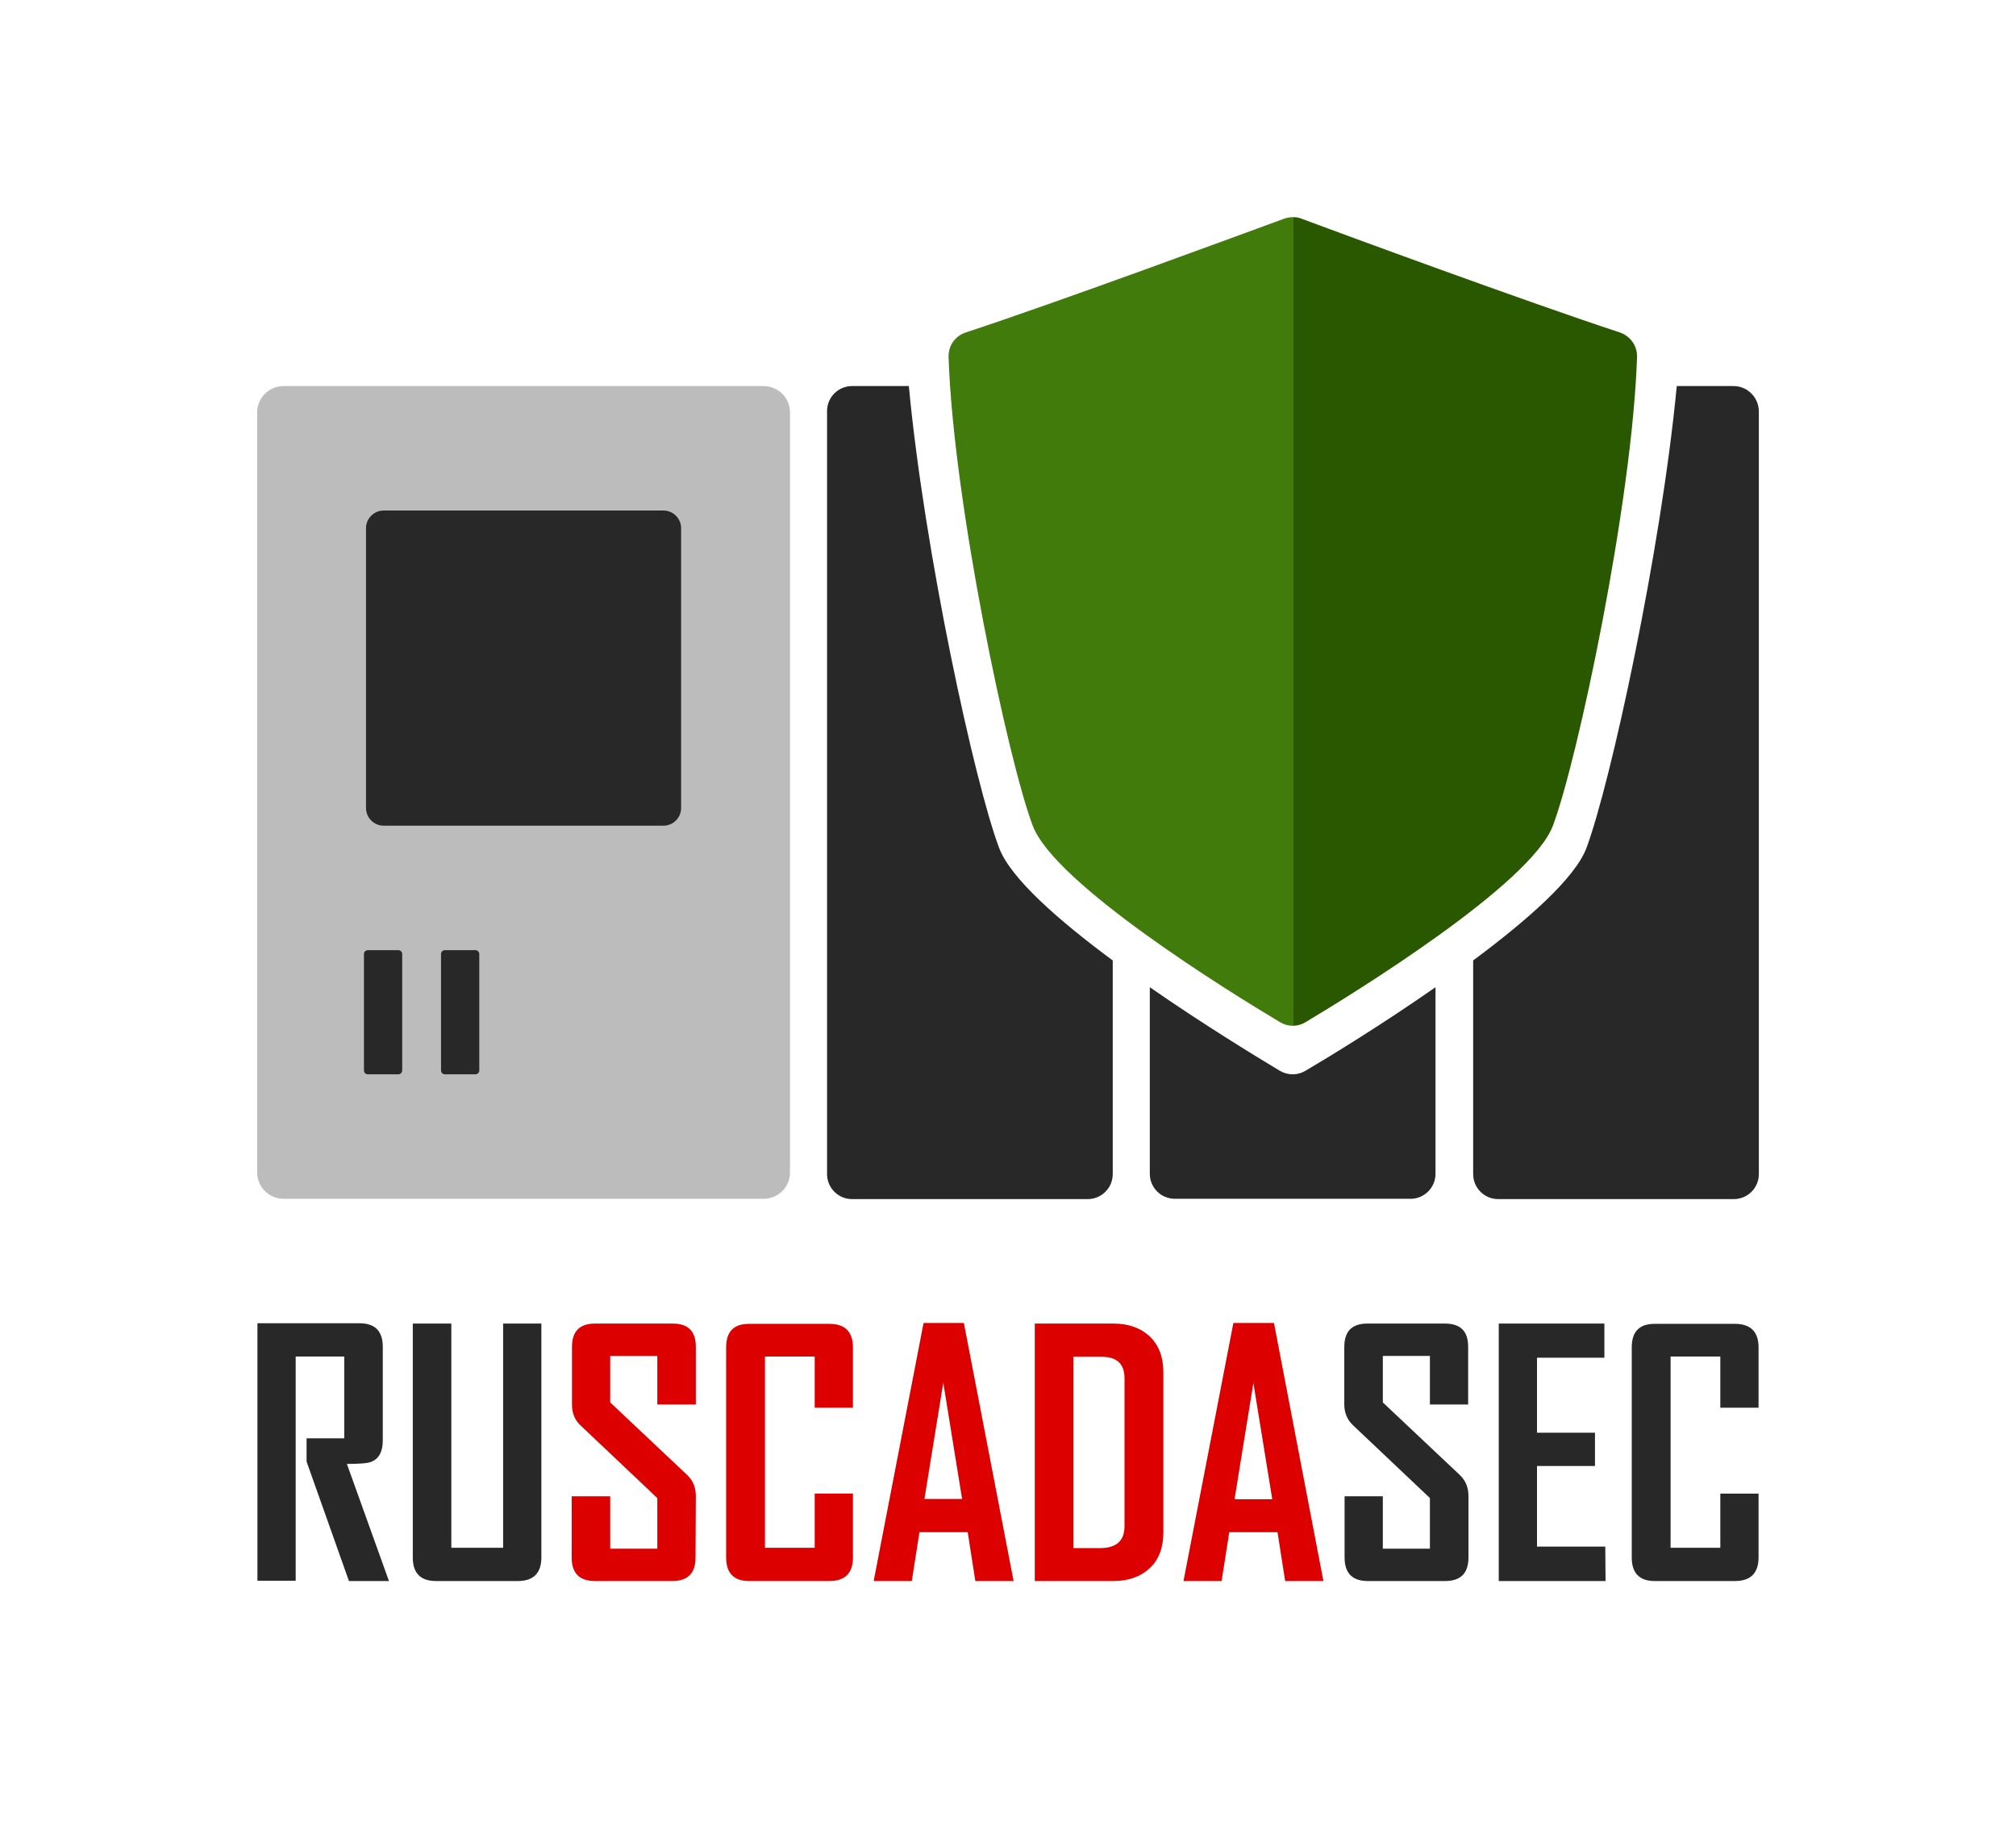
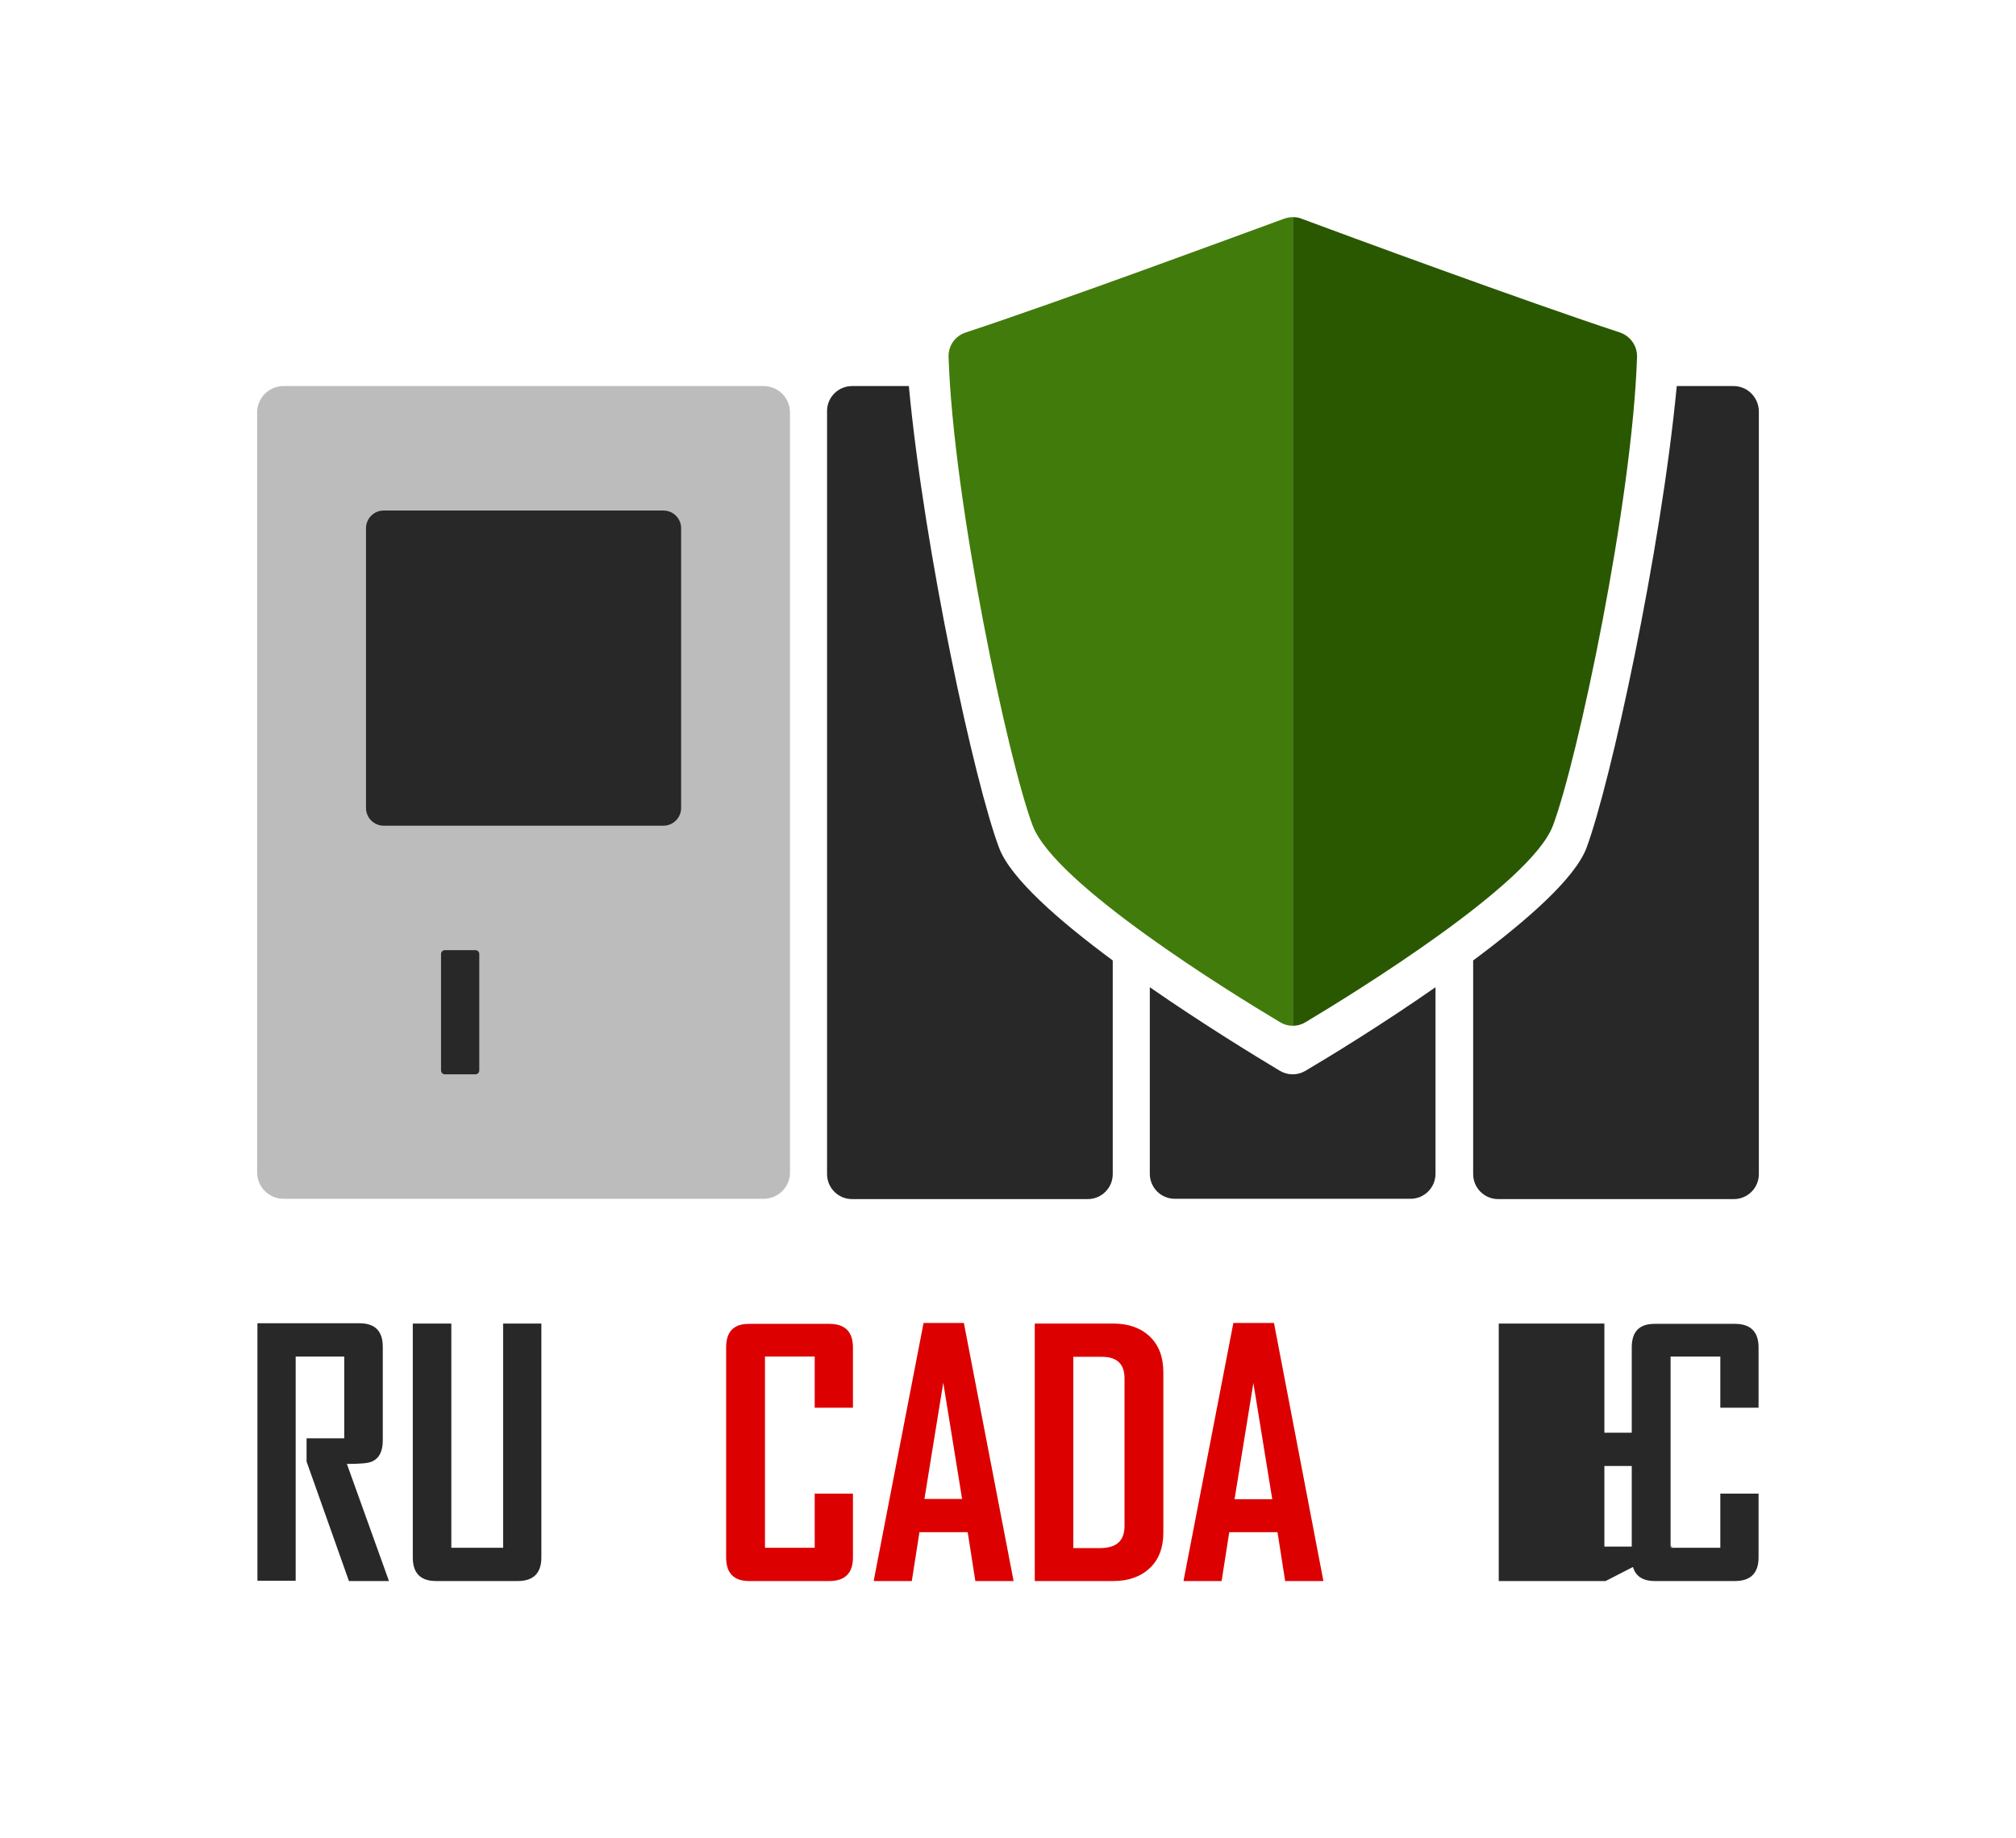
<svg xmlns="http://www.w3.org/2000/svg" version="1.1" id="logo-fin_1_" x="0px" y="0px" viewBox="0 0 685.2 624.7" style="enable-background:new 0 0 685.2 624.7;" xml:space="preserve">
  <style type="text/css"> .st0{fill:#BCBCBC;} .st1{fill:#282828;} .st2{fill:#DC0000;} .st3{fill:#417B0C;} .st4{fill:#2A5800;} </style>
  <g>
    <path class="st0" d="M259.5,407.4H96.4c-5,0-9-4-9-9V140.2c0-5,4-9,9-9h163.1c5,0,9,4,9,9v258.3 C268.5,403.4,264.5,407.4,259.5,407.4z" />
    <path class="st1" d="M225.5,280.6h-95.1c-3.3,0-6-2.7-6-6v-95.1c0-3.3,2.7-6,6-6h95.1c3.3,0,6,2.7,6,6v95.1 C231.5,277.9,228.8,280.6,225.5,280.6z" />
    <g>
      <path class="st1" d="M162.9,363.8v-39.6c0-0.7-0.6-1.3-1.3-1.3h-10.4c-0.7,0-1.3,0.6-1.3,1.3v39.6c0,0.7,0.6,1.3,1.3,1.3h10.4 C162.3,365.1,162.9,364.5,162.9,363.8z" />
-       <path class="st1" d="M136.7,363.8v-39.6c0-0.7-0.6-1.3-1.3-1.3H125c-0.7,0-1.3,0.6-1.3,1.3v39.6c0,0.7,0.6,1.3,1.3,1.3h10.4 C136.1,365.1,136.7,364.5,136.7,363.8z" />
    </g>
    <g>
      <path class="st1" d="M132.2,537.3h-13.6l-14.4-40.6v-7.9H117V461h-16.5v76.2h-13v-87.5h34.7c5.3,0,7.9,2.7,7.9,8v31.8 c0,3.7-1.2,6.1-3.7,7.2c-1.3,0.6-4.2,0.8-8.5,0.8L132.2,537.3z" />
      <path class="st1" d="M184,529.3c0,5.3-2.7,8-8,8h-27.8c-5.3,0-7.9-2.7-7.9-8v-79.5h13.1V526H171v-76.2h13V529.3z" />
-       <path class="st2" d="M236.4,529.3c0,5.3-2.6,8-7.9,8h-26.3c-5.3,0-7.9-2.7-7.9-8v-20.8h13.1v17.8h16v-17.2l-26.2-24.8 c-1.9-1.8-2.8-4.2-2.8-7v-19.5c0-5.4,2.6-8,7.9-8h26.3c5.3,0,7.9,2.6,7.9,7.9v19.6h-13.1v-16.5h-16v15.8l26.2,24.7 c1.9,1.8,2.9,4.2,2.9,7.1L236.4,529.3L236.4,529.3z" />
      <path class="st2" d="M289.9,529.3c0,5.3-2.7,8-8,8h-27.3c-5.2,0-7.8-2.7-7.8-8v-71.4c0-5.4,2.6-8,7.8-8h27.3c5.3,0,8,2.7,8,8v20.5 h-13V461H260v65h16.9v-18.4h13V529.3z" />
      <path class="st2" d="M344.5,537.3h-13l-2.6-16.6h-16.4l-2.6,16.6H297V537l16.9-87.4h13.7L344.5,537.3z M327,509.4l-6.4-39.5 l-6.4,39.5H327z" />
      <path class="st2" d="M395.4,520.8c0,5.1-1.5,9.2-4.6,12.1c-3.1,2.9-7.2,4.4-12.4,4.4h-26.7v-87.5h26.7c5.2,0,9.3,1.5,12.4,4.4 c3.1,3,4.6,7,4.6,12.2V520.8z M382.2,518.6v-50.2c0-4.9-2.6-7.3-7.7-7.3h-9.7v65h9.4C379.6,526,382.2,523.5,382.2,518.6z" />
      <path class="st2" d="M449.8,537.3h-13l-2.6-16.6h-16.4l-2.6,16.6h-12.9V537l16.9-87.4H433L449.8,537.3z M432.4,509.4L426,470 l-6.4,39.5h12.8V509.4z" />
-       <path class="st1" d="M499.1,529.3c0,5.3-2.6,8-7.9,8h-26.3c-5.3,0-7.9-2.7-7.9-8v-20.8h13v17.8h16v-17.2l-26.2-24.8 c-1.9-1.8-2.9-4.2-2.9-7v-19.5c0-5.4,2.6-8,7.9-8h26.3c5.3,0,7.9,2.6,7.9,7.9v19.6h-13v-16.5h-16v15.8l26.2,24.7 c1.9,1.8,2.9,4.2,2.9,7.1V529.3z" />
-       <path class="st1" d="M545.7,537.3h-36.3v-87.5h35.9v11.6h-22.9v25.5h19.7v11.3h-19.7v27.4h23.2L545.7,537.3L545.7,537.3z" />
+       <path class="st1" d="M545.7,537.3h-36.3v-87.5h35.9v11.6v25.5h19.7v11.3h-19.7v27.4h23.2L545.7,537.3L545.7,537.3z" />
      <path class="st1" d="M597.7,529.3c0,5.3-2.7,8-8,8h-27.3c-5.2,0-7.8-2.7-7.8-8v-71.4c0-5.4,2.6-8,7.8-8h27.3c5.3,0,8,2.7,8,8v20.5 h-13V461h-16.9v65h16.9v-18.4h13V529.3z" />
    </g>
    <g>
      <path class="st1" d="M339.6,288.2c-8.3-21.9-25.4-100.5-30.7-157h-19.3c-4.7,0-8.5,3.8-8.5,8.5V399c0,4.7,3.8,8.5,8.5,8.5h80.1 c4.7,0,8.5-3.8,8.5-8.5v-72.6C359.8,312.8,343.5,298.5,339.6,288.2z" />
      <path class="st1" d="M589.2,131.2h-19.3c-5.4,56.5-22.5,135-30.7,157c-3.9,10.3-20.2,24.6-38.5,38.2V399c0,4.7,3.8,8.5,8.5,8.5 h80.1c4.7,0,8.5-3.8,8.5-8.5V139.7C597.7,135,593.9,131.2,589.2,131.2z" />
      <path class="st1" d="M443.7,363.9c-2.7,1.6-6,1.6-8.7,0c-8-4.8-25.9-15.7-44.2-28.4v63.4c0,4.7,3.8,8.5,8.5,8.5h80.1 c4.7,0,8.5-3.8,8.5-8.5v-63.4C469.7,348.2,451.7,359.2,443.7,363.9z" />
    </g>
    <g>
      <path class="st3" d="M436.5,74.3c-14.2,5.2-76.4,28.2-108.3,38.7c-3.6,1.2-5.9,4.5-5.8,8.3c1.6,49.2,20.2,137.1,28.6,159.3 c7.5,19.9,67.3,56.8,84.1,66.8c1.3,0.8,2.8,1.2,4.3,1.2V73.8C438.4,73.8,437.4,74,436.5,74.3z" />
      <path class="st4" d="M550.6,113c-31.9-10.5-94.1-33.4-108.3-38.7c-0.9-0.4-1.9-0.5-2.9-0.5v274.8c1.5,0,3-0.4,4.3-1.2 c16.7-10,76.6-46.9,84.1-66.8c8.4-22.2,27-110.1,28.6-159.3C556.5,117.5,554.1,114.2,550.6,113z" />
    </g>
  </g>
</svg>